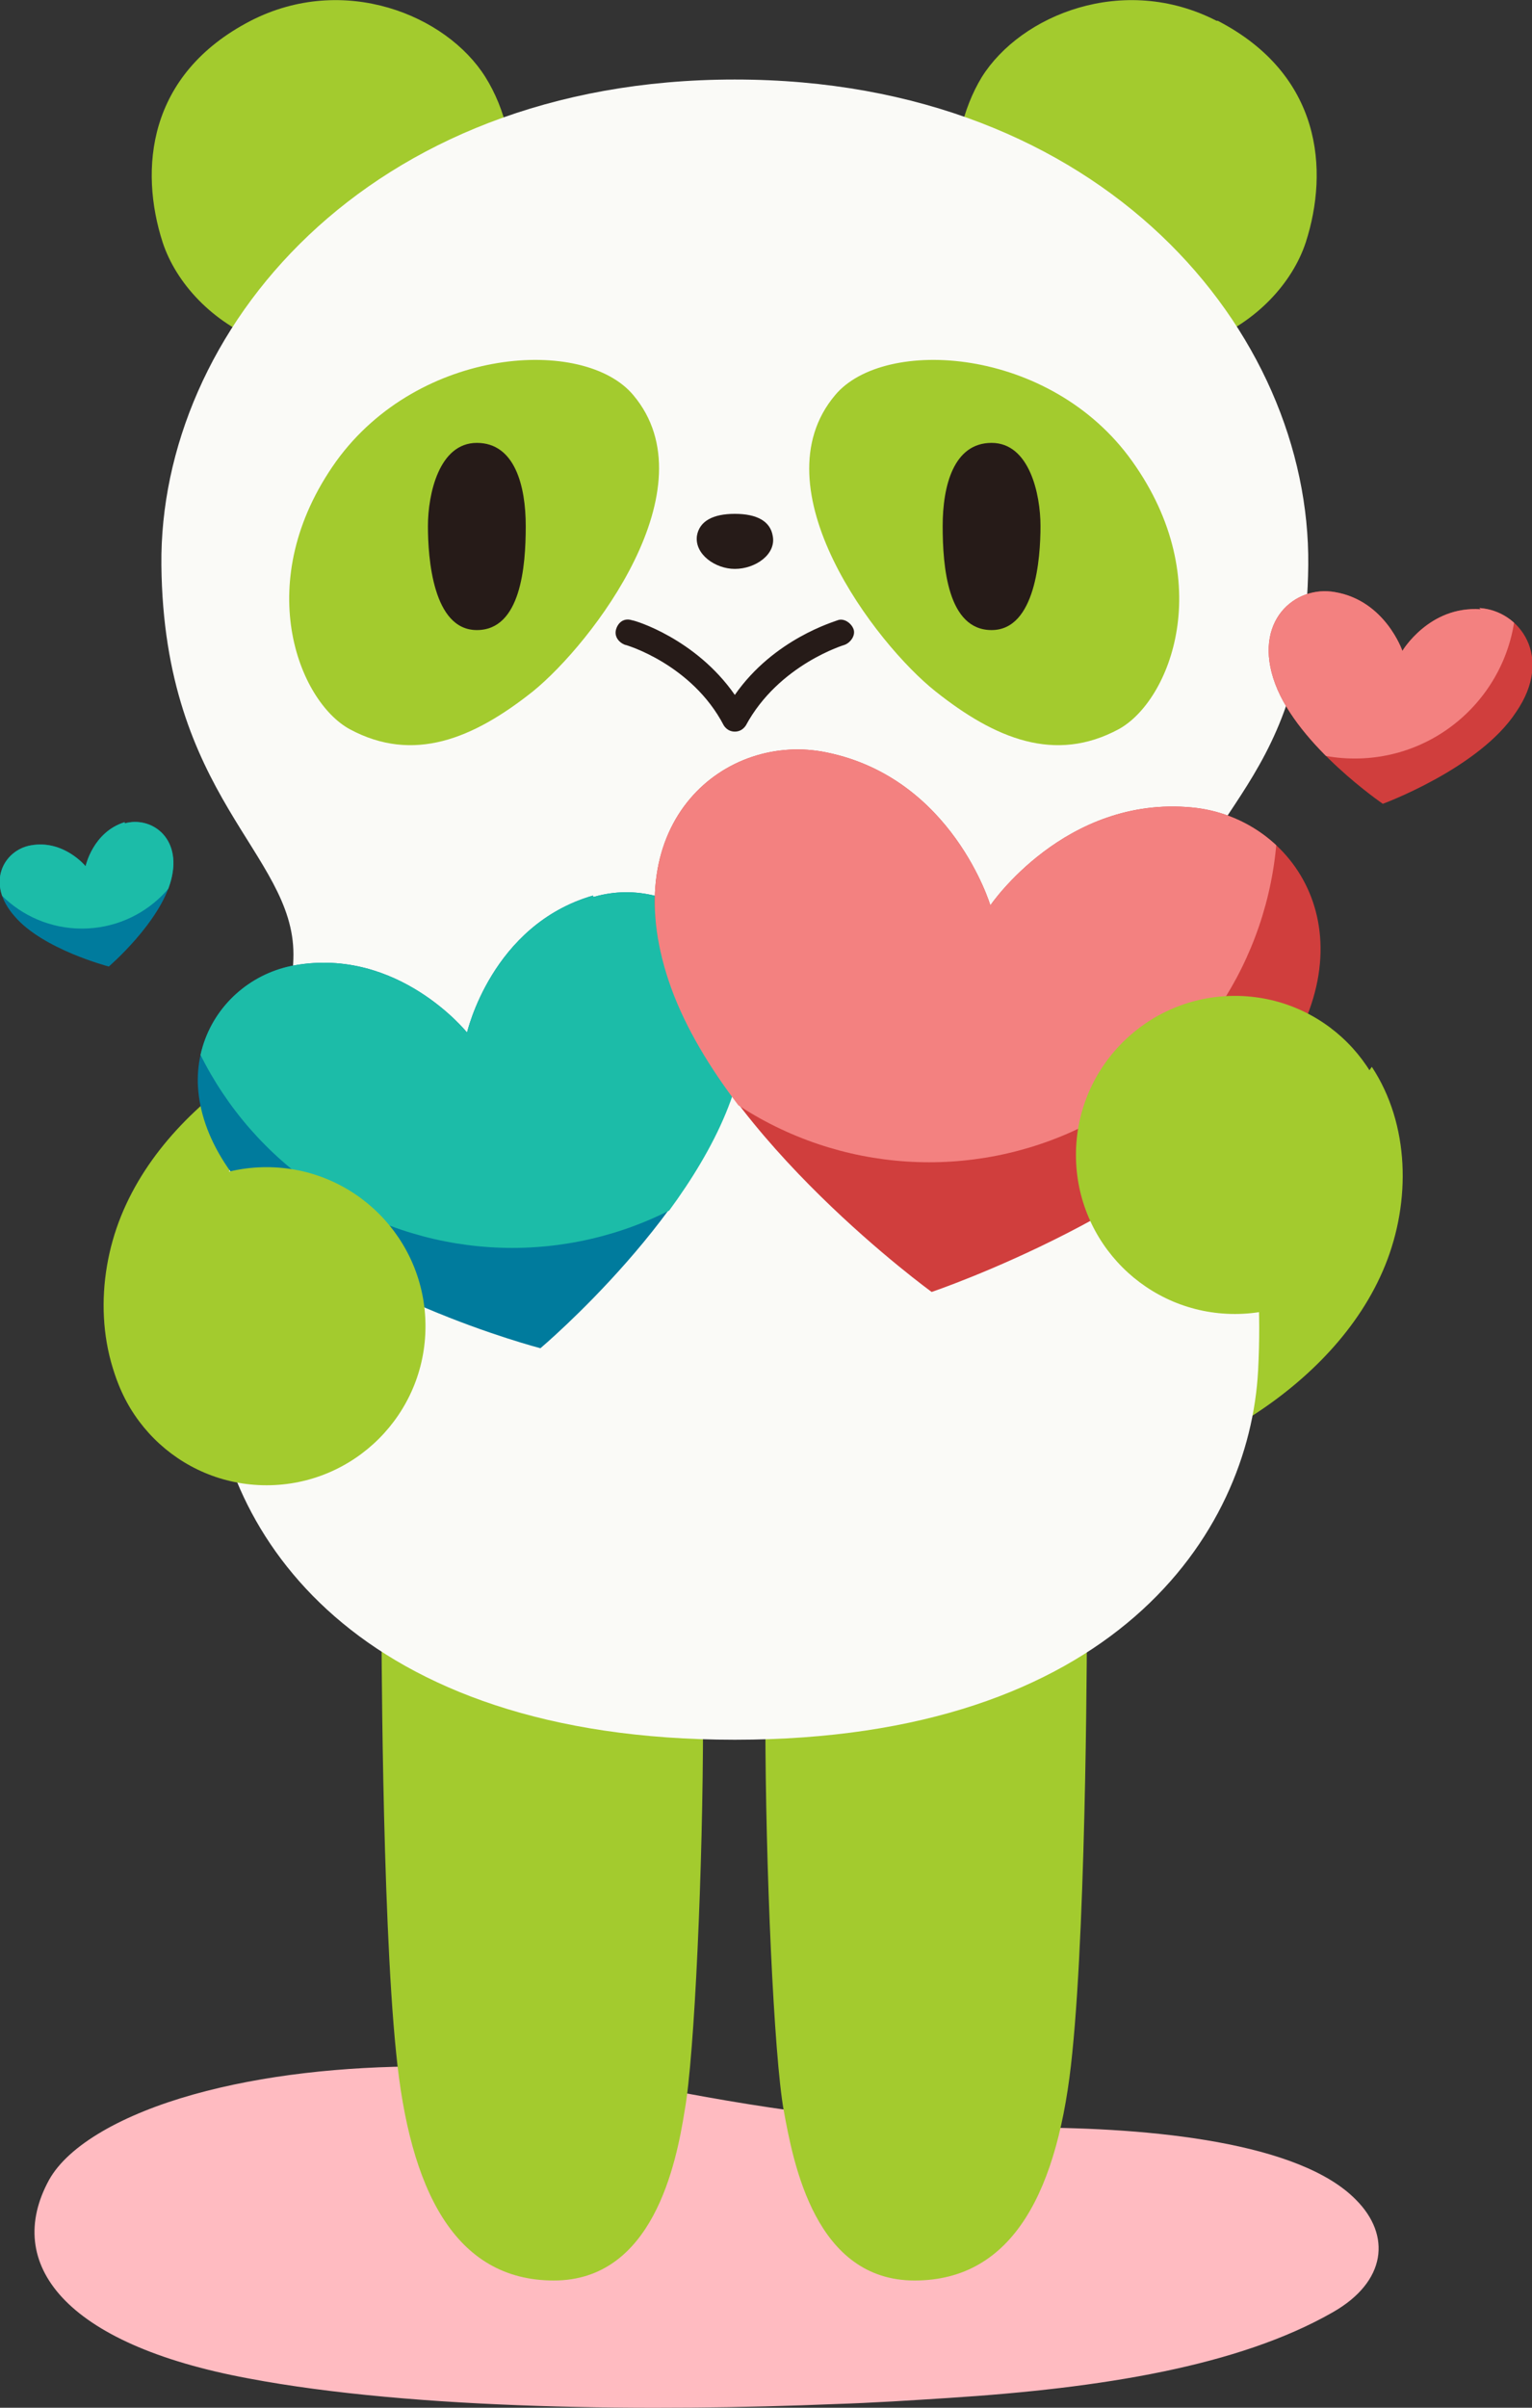
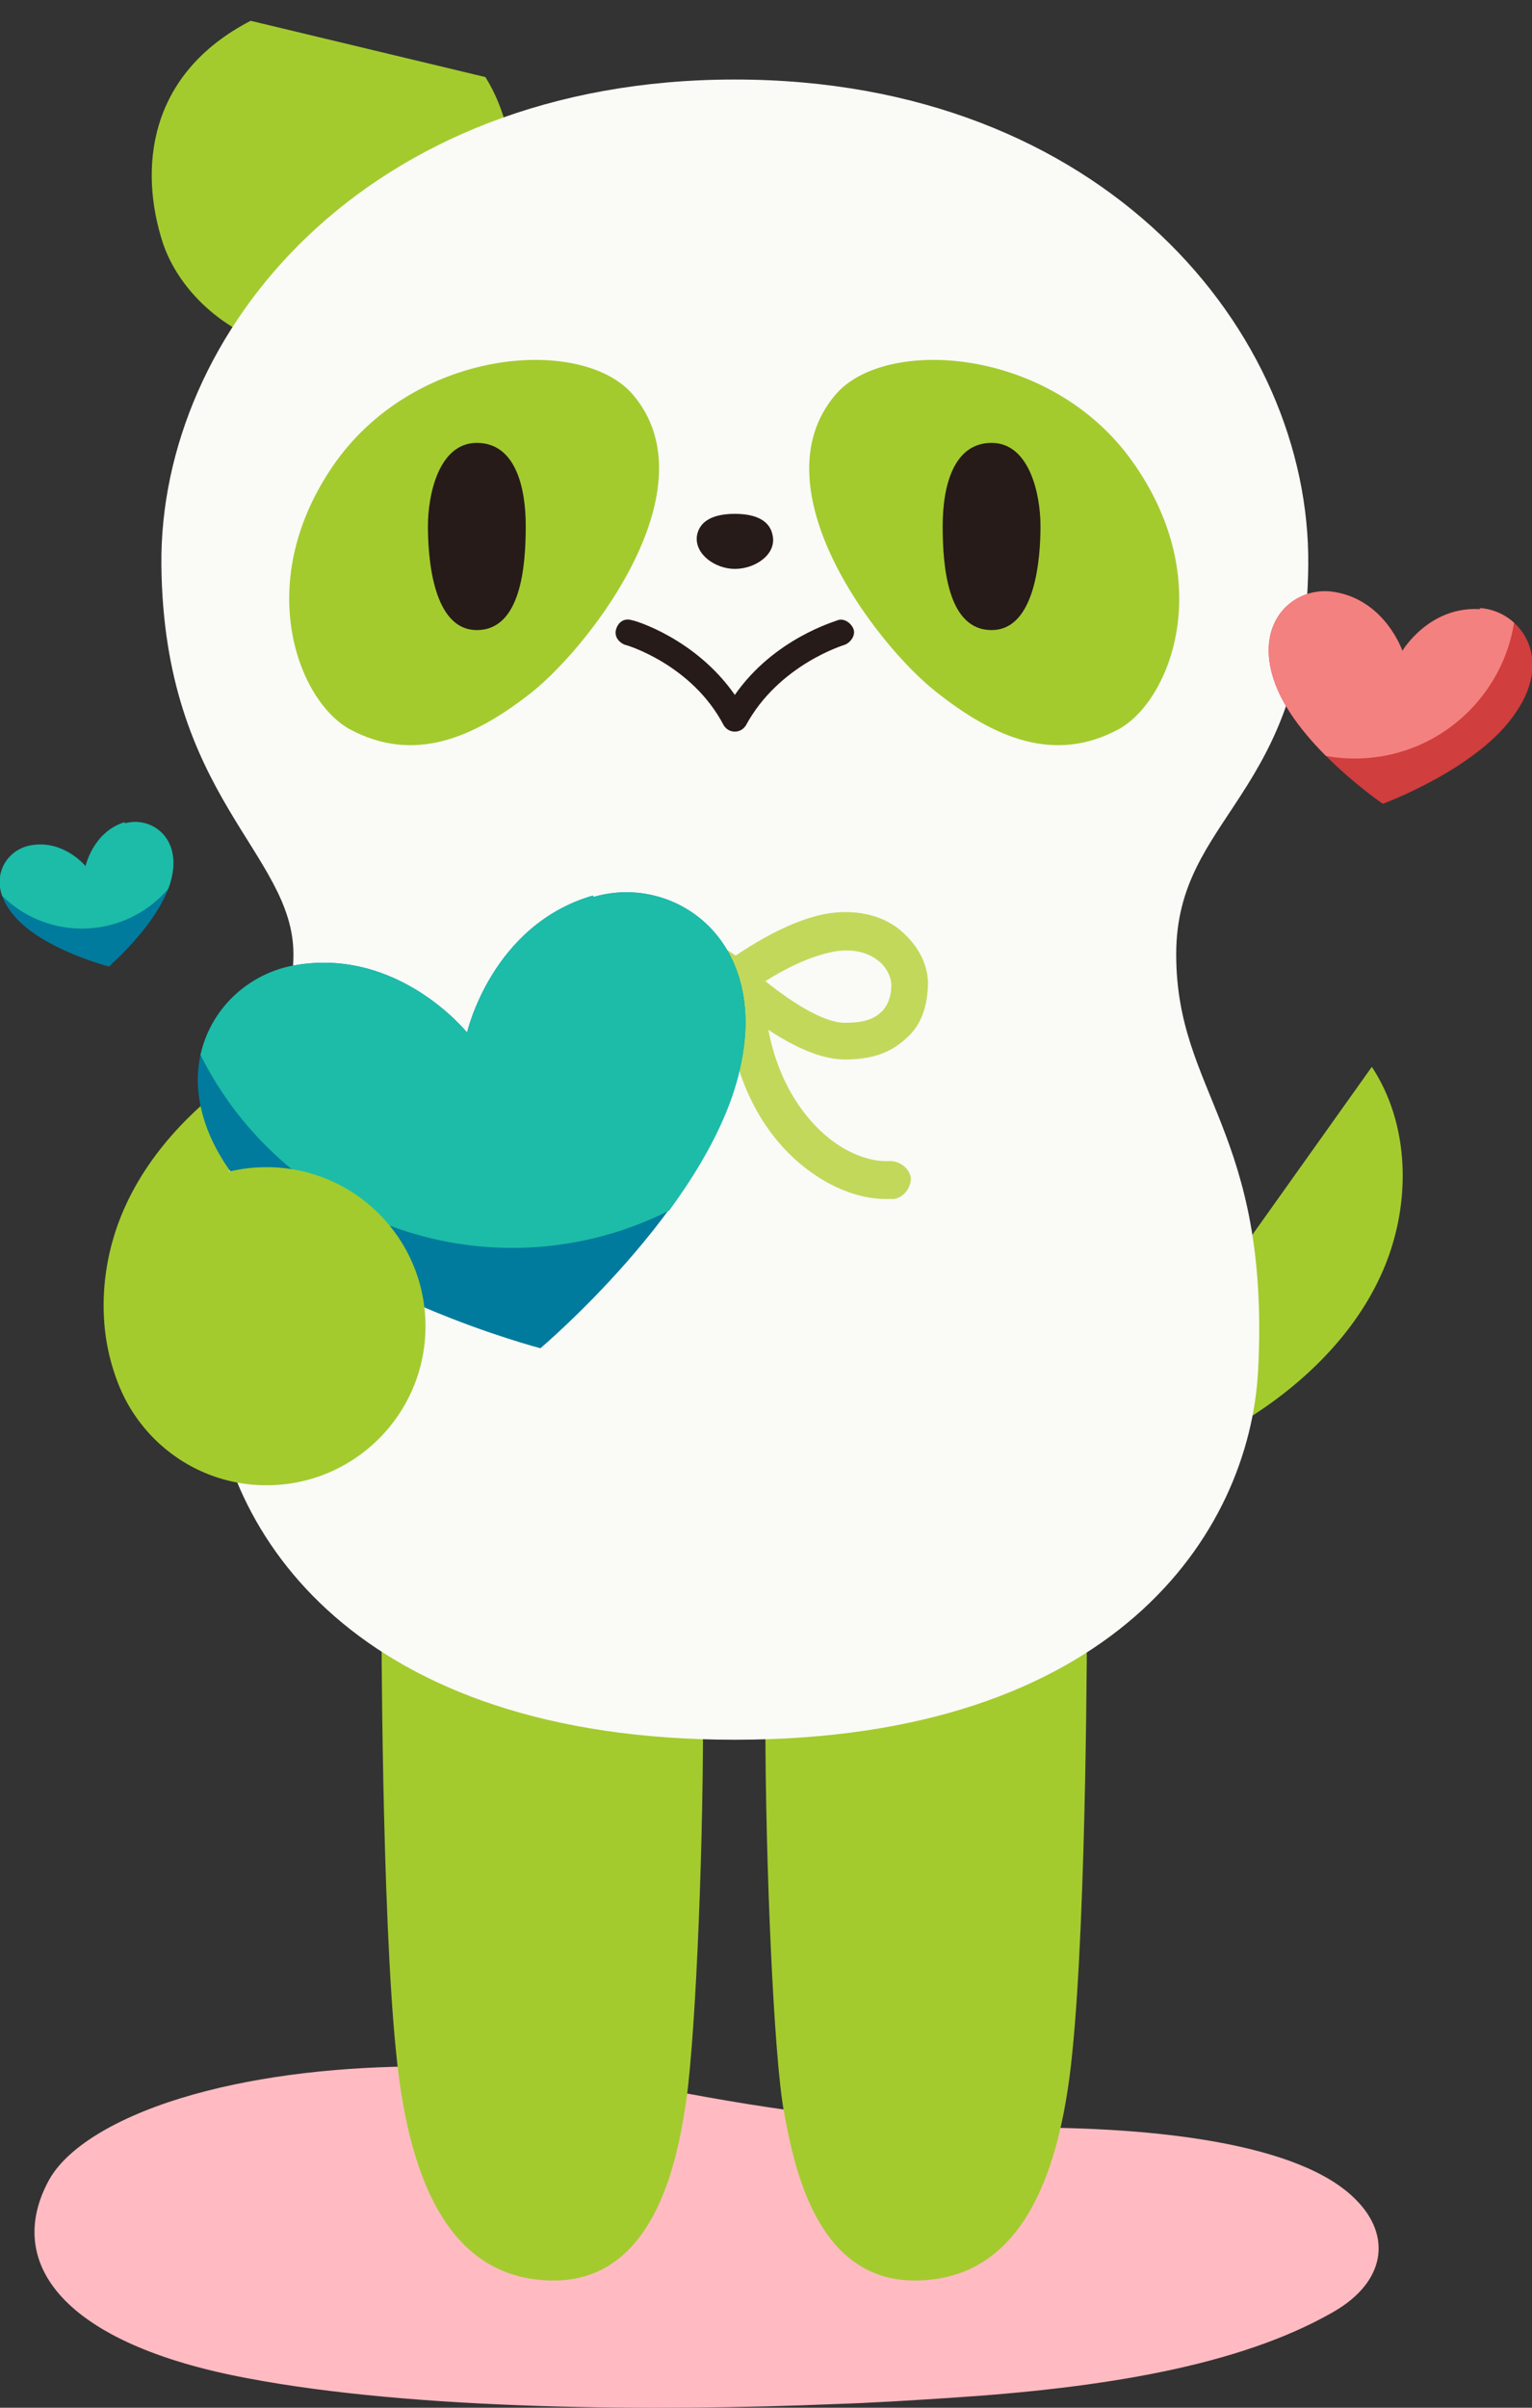
<svg xmlns="http://www.w3.org/2000/svg" id="_レイヤー_1" version="1.1" viewBox="0 0 125.3 196.8">
  <rect x="0" y="0" width="125.3" height="196.8" fill="#333333" stroke="none" />
  <defs>
    <clipPath id="clippath">
      <path d="M48.5,73.2c-8.3,2.4-10.3,11.2-10.3,11.2,0,0-5.6-7-14.1-5.5-6.8,1.2-11.6,9.6-4.2,18.3s24.3,13.1,24.3,13.1c0,0,13.4-11.3,16.2-22.4,2.8-11-5.2-16.5-11.8-14.6h-.1Z" fill="none" />
    </clipPath>
    <clipPath id="clippath-1">
-       <path d="M97.5,66c-10.4-1-16.5,8-16.5,8,0,0-3.1-10.4-13.4-12.5-8.2-1.7-17.3,5.6-12.9,18.7,4.4,13.1,21.5,25.5,21.5,25.5,0,0,20.1-6.8,28.1-18,8.1-11.2,1.6-20.9-6.8-21.7Z" fill="none" />
-     </clipPath>
+       </clipPath>
    <clipPath id="clippath-2">
      <path d="M121.1,49.8c-4.2-.3-6.4,3.4-6.4,3.4,0,0-1.4-4.1-5.5-4.8-3.3-.6-6.8,2.4-4.9,7.5,1.9,5.1,8.8,9.8,8.8,9.8,0,0,7.9-2.9,10.9-7.5,3.1-4.5.3-8.3-3-8.5h0Z" fill="none" />
    </clipPath>
    <clipPath id="clippath-3">
      <path d="M10.2,67.2c-2.6.8-3.2,3.6-3.2,3.6,0,0-1.8-2.2-4.5-1.7-2.2.4-3.7,3.1-1.3,5.8,2.3,2.7,7.7,4.1,7.7,4.1,0,0,4.2-3.6,5.1-7.1s-1.7-5.2-3.8-4.6h0Z" fill="none" />
    </clipPath>
  </defs>
  <g isolation="isolate">
    <g id="_レイヤー_2">
      <g id="_レイヤー_1-2">
-         <path d="M20.5,1.7c-8.5,4.4-9.1,12.2-7.2,18.1,2.2,6.7,11.9,12.8,21.9,6.1,8.2-5.5,7.7-14.5,4.5-19.6S28.1-2.2,20.5,1.7Z" fill="#a3cb2e" />
-         <path d="M99.6,1.7c8.5,4.4,9.1,12.2,7.2,18.1-2.2,6.7-11.9,12.8-21.9,6.1-8.2-5.5-7.7-14.5-4.6-19.6,3.2-5.1,11.6-8.5,19.2-4.6h0Z" fill="#a3cb2e" />
+         <path d="M20.5,1.7c-8.5,4.4-9.1,12.2-7.2,18.1,2.2,6.7,11.9,12.8,21.9,6.1,8.2-5.5,7.7-14.5,4.5-19.6Z" fill="#a3cb2e" />
        <path d="M84.2,173.9c-9.9,0-19-1.1-28.1-2.8-3.9-.7-7.8-1.4-11.9-1.8-3.1-.3-6.3-.4-9.5-.4-6.6,0-13.2.7-18.9,2.3s-10.2,4.1-11.8,7c-3.7,6.8,1.2,13.4,16.3,16.2,13.7,2.6,33.4,2.7,48,2.1,3.1-.1,6.2-.3,9.3-.5,12.5-.8,23.7-2.6,31.4-7,4.4-2.5,4.8-6.3,1.9-9.2-4.6-4.7-16.7-5.9-26.8-5.9h0Z" fill="#ffbbc1" isolation="isolate" mix-blend-mode="multiply" />
        <path d="M31.2,132.1s0,24,1.2,35.7c1.1,11.2,4.8,18.6,12.9,18.6s10-9.5,10.7-13.9c.8-4.4,1.5-20,1.5-31.8v-8.5h-26.3Z" fill="#a3cb2e" />
        <path d="M88.9,132.1s0,24-1.2,35.7c-1.1,11.2-4.8,18.6-12.9,18.6s-9.9-9.5-10.7-13.9-1.5-20-1.5-31.8v-8.5h26.3,0Z" fill="#a3cb2e" />
        <path d="M20.9,87c-4.7,3-8.9,7.2-11,12.4-2.1,5.2-2,11.5,1.1,16.2l25.3-35.4c-5.3,1.7-10.7,3.7-15.4,6.8Z" fill="#a3cb2e" />
        <path d="M102.3,115.8c4.7-3,8.9-7.2,11-12.4,2.1-5.2,2-11.5-1.1-16.2l-25.2,35.4c5.3-1.7,10.7-3.7,15.4-6.8h0Z" fill="#a3cb2e" />
        <path d="M60.1,142.2c30.9,0,42.1-16.8,42.8-30.2,1-19.6-6.7-22.6-6.7-34s10.6-12.8,10.8-31.8c.2-19-16.7-39.7-46.9-39.7S13,27.2,13.2,46.2c.2,19,10.8,23.5,10.8,31.8s-7.7,14.4-6.7,34c.7,13.4,11.9,30.2,42.8,30.2h0Z" fill="#fafaf7" />
        <path d="M51.8,32.3c-4-4.8-17.5-4-24.3,5.4-7,9.8-3.1,19.6,1.1,21.9,5.2,2.8,10.1.8,15-3.1,4.8-3.9,14.6-16.6,8.2-24.2h0Z" fill="#a3cb2e" />
        <path d="M68.3,32.3c4-4.8,17.6-4,24.3,5.4,7,9.8,3.1,19.6-1.1,21.9-5.2,2.8-10.1.8-15-3.1s-14.6-16.6-8.2-24.2h0Z" fill="#a3cb2e" />
        <path d="M60.1,46.5c1.7,0,3.4-1.2,3.1-2.7-.2-1.2-1.3-1.8-3.1-1.8s-2.9.6-3.1,1.8c-.2,1.5,1.5,2.7,3.1,2.7Z" fill="#261b18" />
        <path d="M60.1,59.8c-.4,0-.7-.2-.9-.5-2.6-5-8-6.6-8.1-6.6-.5-.2-.9-.7-.7-1.3s.7-.9,1.3-.7c.2,0,5.2,1.5,8.4,6.1,3.2-4.6,8.2-6,8.4-6.1.5-.2,1.1.2,1.3.7.2.5-.2,1.1-.7,1.3,0,0-5.4,1.6-8.1,6.6-.2.3-.5.5-.9.5h0Z" fill="#261b18" />
        <path d="M39,36.2c-3.1,0-4,4.2-4,6.8s.4,8.5,4,8.5,4-5.2,4-8.5-.9-6.8-4-6.8Z" fill="#261b18" />
        <path d="M81.1,36.2c3.1,0,4,4.2,4,6.8s-.4,8.5-4,8.5-4-5.2-4-8.5.9-6.8,4-6.8Z" fill="#261b18" />
        <path d="M51.1,86.6c-2.9,0-4.5-1.1-5.3-2-1.1-1.2-1.6-2.7-1.5-4.4,0-1.6.9-3.1,2.3-4.2,1.6-1.2,3.8-1.7,6.1-1.3,4,.7,8.2,3.9,8.4,4.1.3.3.6.7.6,1.1s-.2.9-.5,1.2c-.6.6-5.9,5.5-10.1,5.5h0ZM51,77.6c-1,0-1.9.3-2.6.8-.7.5-1,1.2-1.1,2,0,.6,0,1.4.7,2.1.6.7,1.7,1,3.1,1s4.5-1.8,6.5-3.4c-1.4-.9-3.5-2-5.5-2.4h-1.1Z" fill="#c2d85b" />
        <path d="M69.1,86.6c-4.2,0-9.5-4.9-10.1-5.5-.3-.3-.5-.7-.5-1.2s.2-.9.6-1.1c.2,0,4.3-3.3,8.4-4.1,2.3-.4,4.5,0,6.1,1.3,1.3,1.1,2.2,2.5,2.3,4.2,0,1.7-.4,3.3-1.5,4.4s-2.5,2-5.3,2h0ZM62.6,80.2c2,1.6,4.7,3.4,6.5,3.4s2.5-.4,3.1-1c.6-.7.7-1.5.7-2.1s-.4-1.5-1.1-2c-.9-.7-2.2-1-3.7-.7-2,.4-4.1,1.5-5.5,2.4Z" fill="#c2d85b" />
        <path d="M47.7,98h-.6c-.8,0-1.5-.8-1.4-1.7,0-.8.8-1.5,1.7-1.4,1.6,0,3.7-.7,5.4-2.2s4.6-5,4.9-11.5c0-.8.8-1.5,1.6-1.5s1.5.8,1.5,1.6c-.3,5.7-2.4,10.5-5.9,13.7-2.2,1.9-4.7,3-7,3h-.2Z" fill="#c2d85b" />
        <path d="M72.4,98c-2.3,0-4.9-1.1-7.1-3-3.6-3.1-5.7-8-5.9-13.7,0-.8.6-1.6,1.5-1.6s1.6.6,1.6,1.5c.3,6.5,3.2,10,4.9,11.5,1.7,1.5,3.7,2.3,5.4,2.2.8,0,1.6.6,1.7,1.4,0,.8-.6,1.6-1.4,1.7h-.7Z" fill="#c2d85b" />
        <g clip-path="url(#clippath)">
          <g>
            <path d="M48.5,73.2c-8.3,2.4-10.3,11.2-10.3,11.2,0,0-5.6-7-14.1-5.6-6.8,1.2-11.6,9.6-4.2,18.3s24.3,13.1,24.3,13.1c0,0,13.4-11.3,16.2-22.4s-5.2-16.5-11.8-14.6h-.1Z" fill="#007b9d" />
            <circle cx="41.9" cy="73.5" r="28.5" fill="#1cbca8" />
          </g>
        </g>
        <g clip-path="url(#clippath-1)">
          <g>
            <path d="M97.5,65.9c-10.4-1-16.5,8-16.5,8,0,0-3.1-10.4-13.4-12.5-8.2-1.7-17.3,5.6-12.9,18.7,4.4,13.1,21.5,25.5,21.5,25.5,0,0,20.1-6.8,28.1-17.9,8.1-11.2,1.6-20.9-6.8-21.7h0Z" fill="#d03e3d" />
            <circle cx="76" cy="66.5" r="28.5" fill="#f38180" />
          </g>
        </g>
        <circle cx="21.8" cy="108.4" r="13" fill="#a3cb2e" />
-         <circle cx="101" cy="94.4" r="13" fill="#a3cb2e" />
        <g clip-path="url(#clippath-2)">
          <g>
            <path d="M121.1,49.8c-4.2-.3-6.4,3.4-6.4,3.4,0,0-1.4-4.1-5.5-4.8-3.3-.6-6.8,2.4-4.9,7.5s8.8,9.8,8.8,9.8c0,0,7.9-2.9,10.9-7.5,3.1-4.5.3-8.3-3-8.5h0Z" fill="#d03e3d" />
            <circle cx="110.8" cy="48.8" r="13.2" fill="#f38180" />
          </g>
        </g>
        <g clip-path="url(#clippath-3)">
          <g>
            <path d="M10.2,67.2c-2.6.8-3.2,3.6-3.2,3.6,0,0-1.8-2.2-4.5-1.7-2.2.4-3.7,3.1-1.3,5.8,2.3,2.7,7.7,4.1,7.7,4.1,0,0,4.2-3.6,5.1-7.1s-1.7-5.2-3.8-4.6h0Z" fill="#007b9d" />
            <circle cx="6.7" cy="66.6" r="9.3" fill="#1cbca8" />
          </g>
        </g>
      </g>
    </g>
  </g>
</svg>